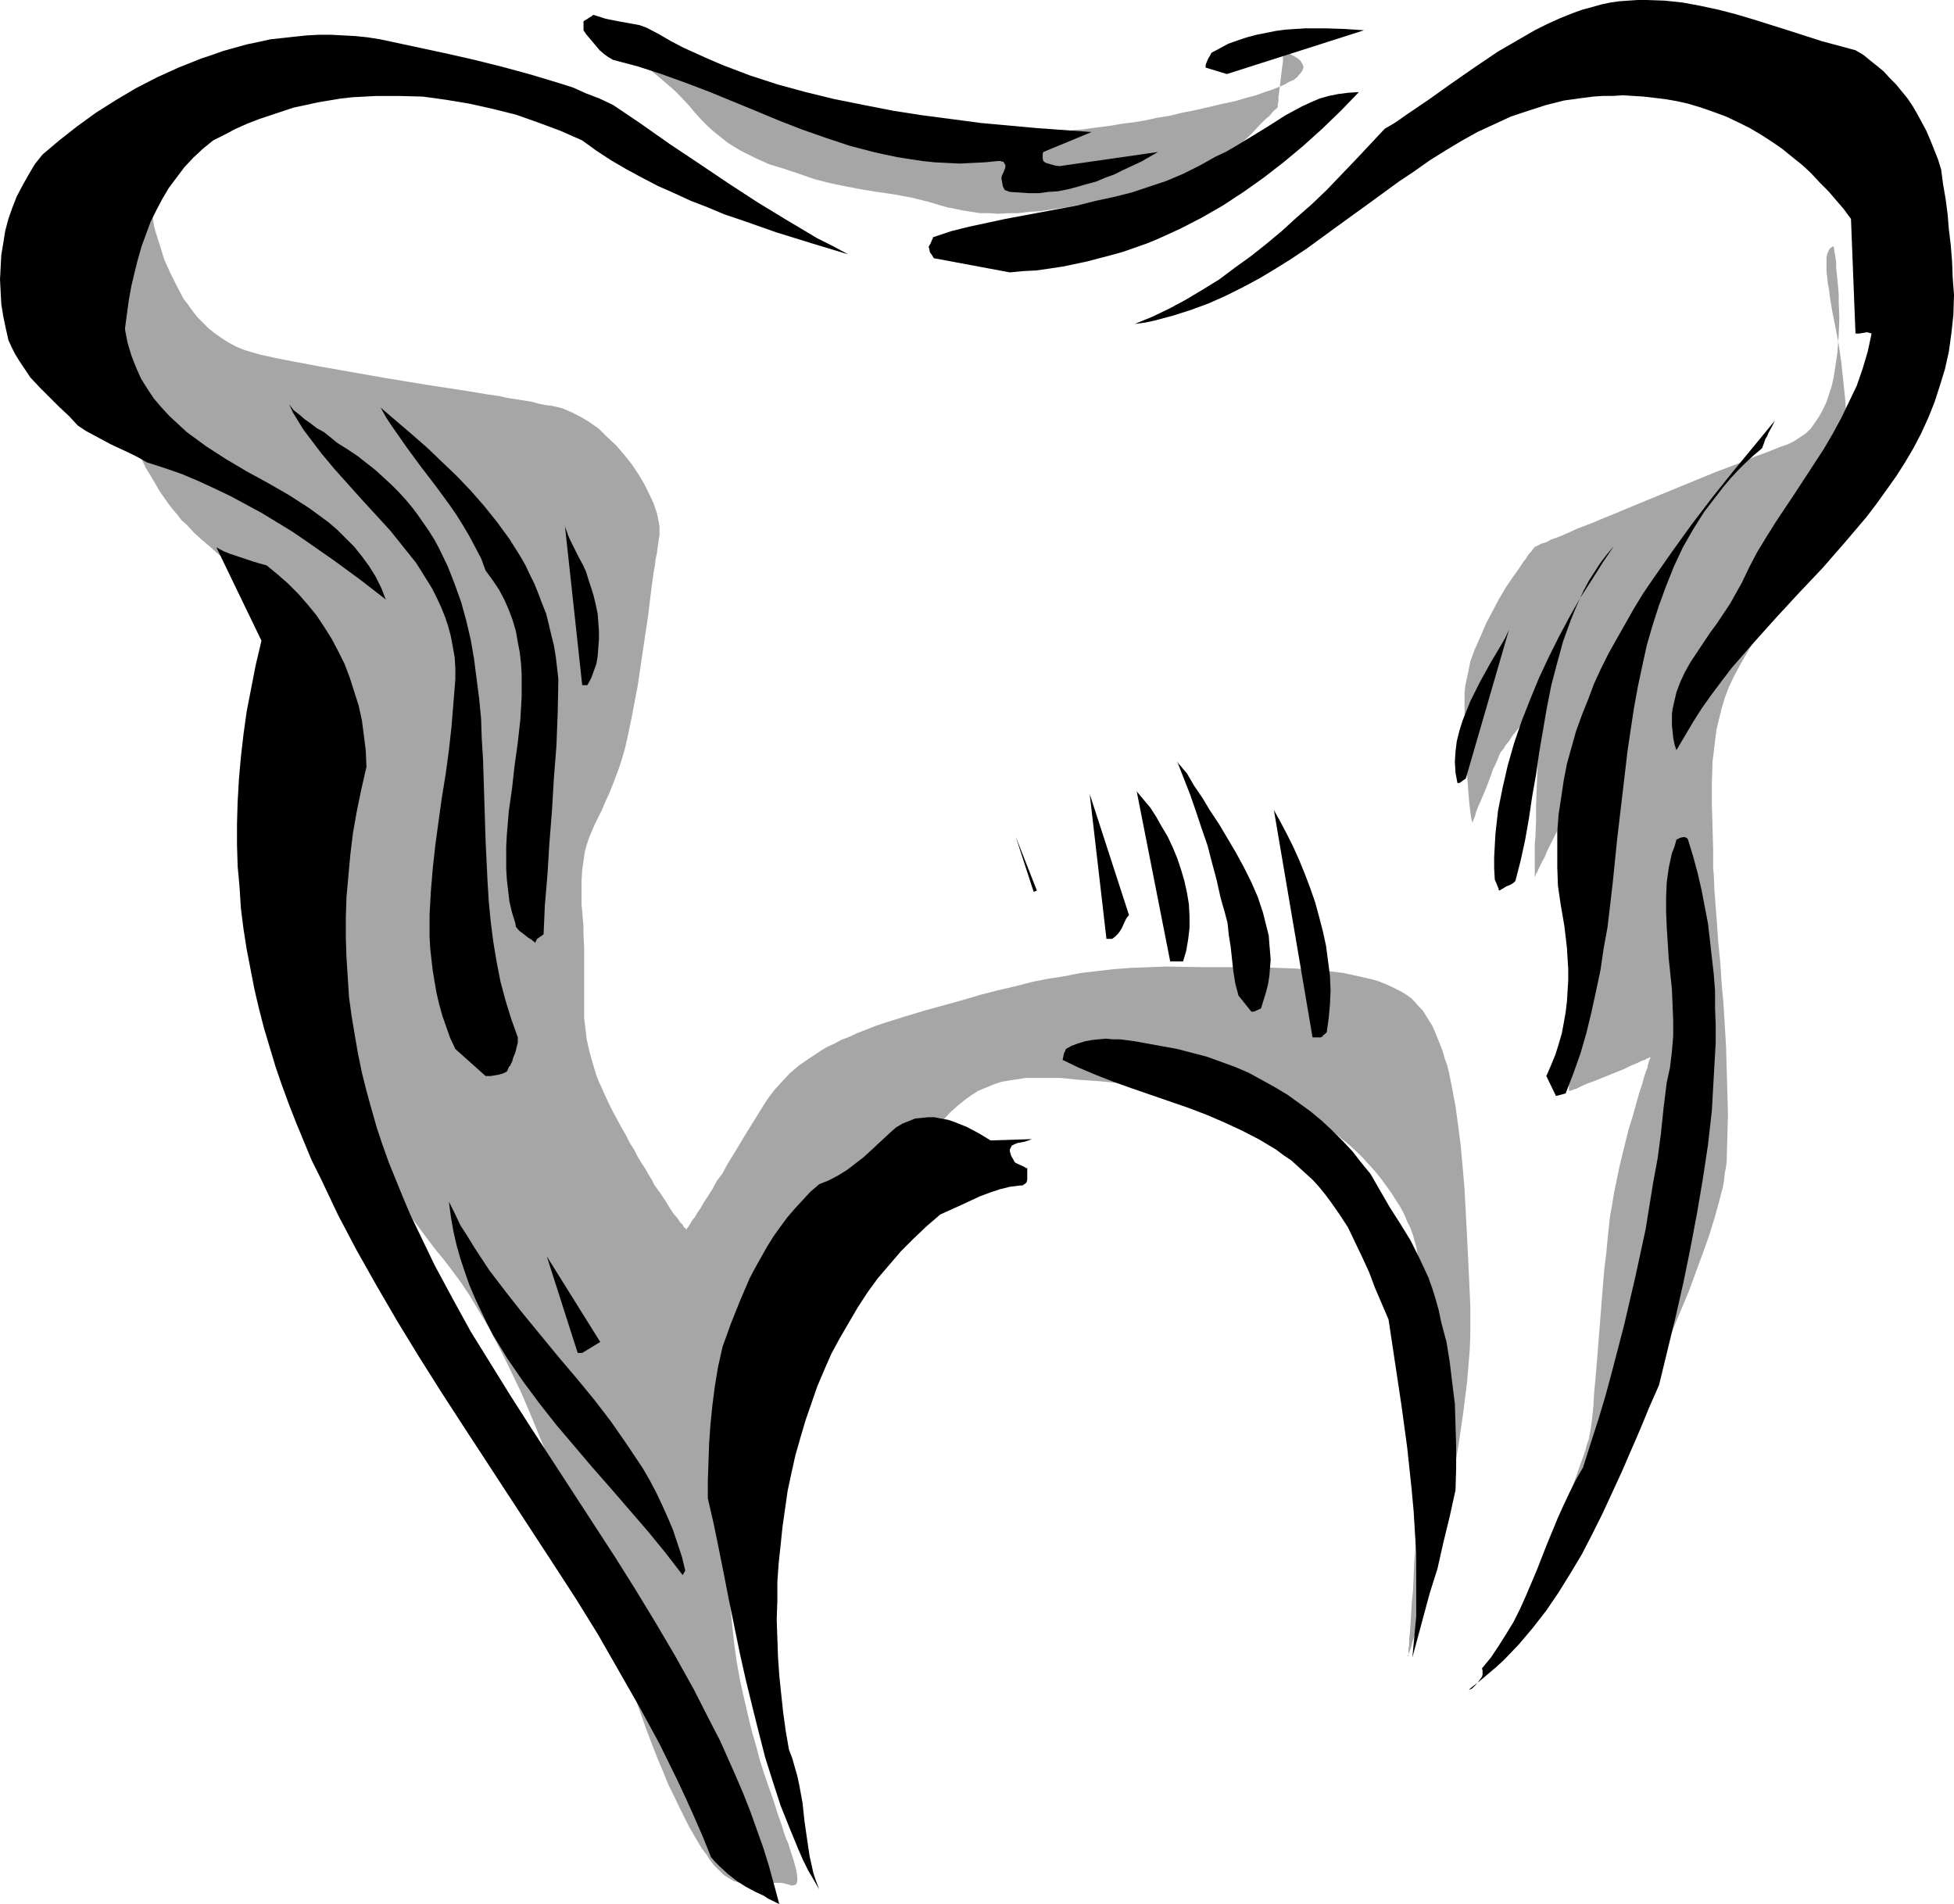
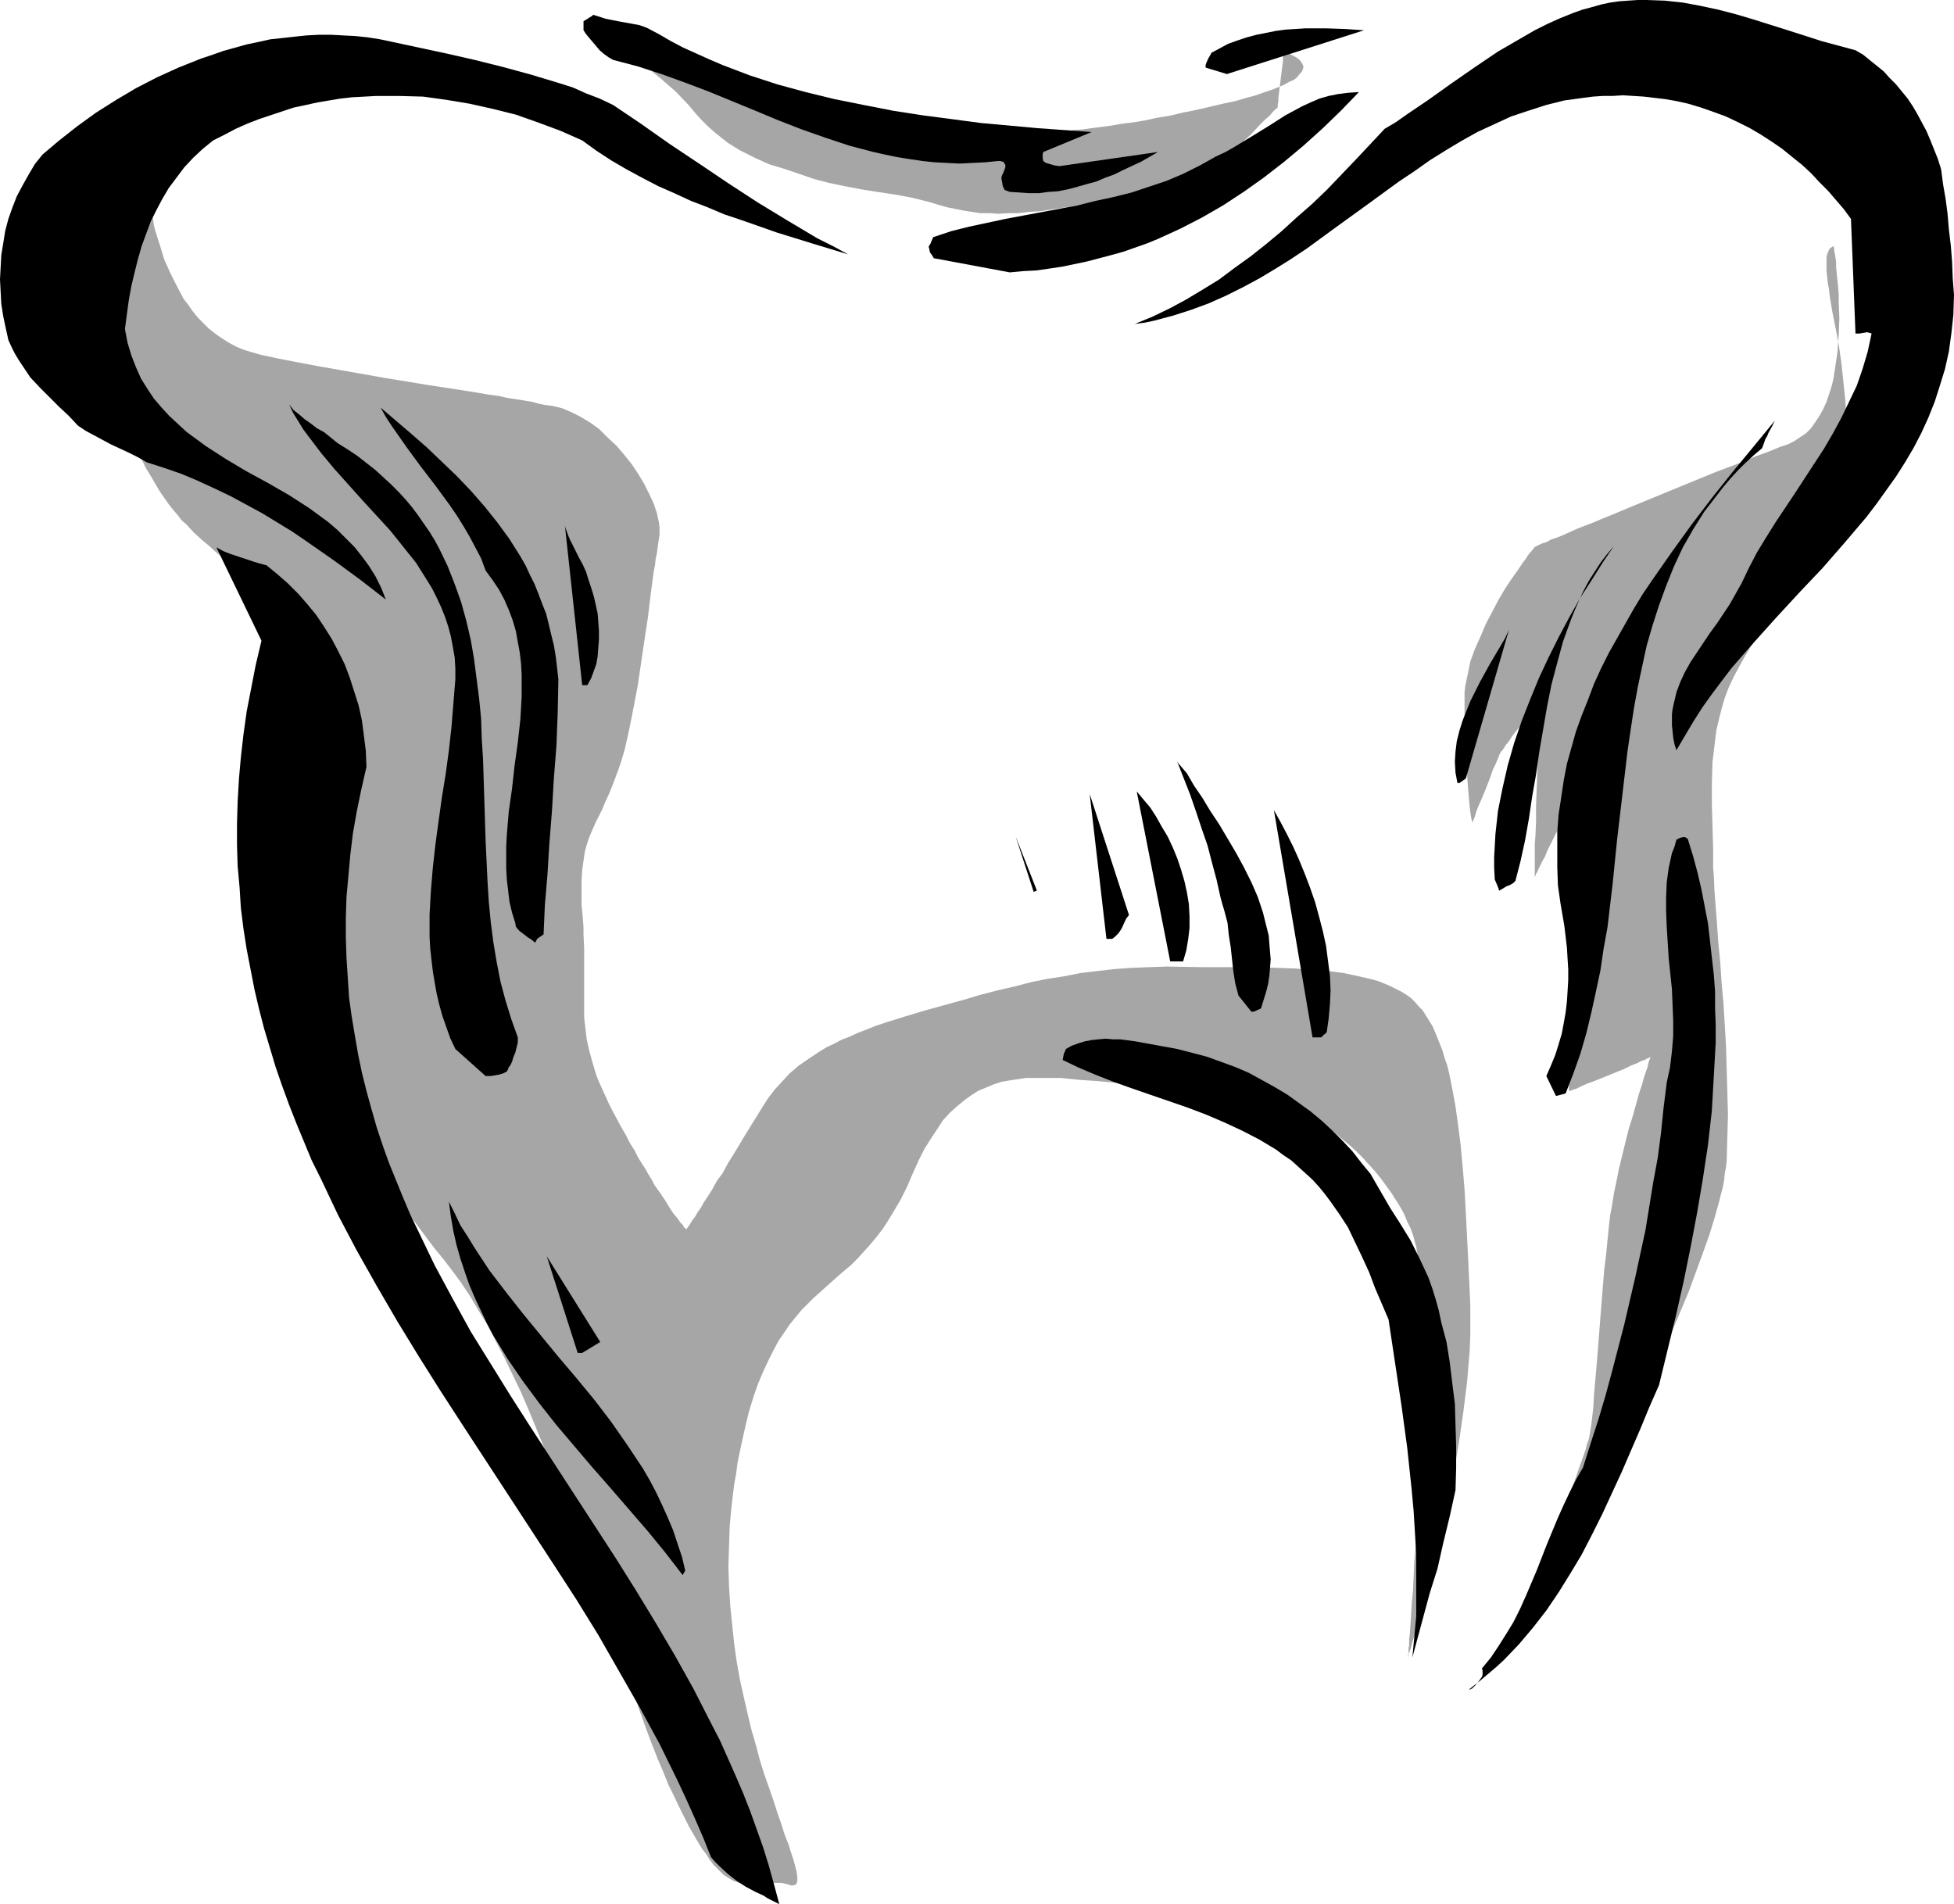
<svg xmlns="http://www.w3.org/2000/svg" xmlns:ns1="http://sodipodi.sourceforge.net/DTD/sodipodi-0.dtd" xmlns:ns2="http://www.inkscape.org/namespaces/inkscape" version="1.0" width="129.724mm" height="126.412mm" id="svg25" ns1:docname="Tooth 12.wmf">
  <ns1:namedview id="namedview25" pagecolor="#ffffff" bordercolor="#000000" borderopacity="0.25" ns2:showpageshadow="2" ns2:pageopacity="0.0" ns2:pagecheckerboard="0" ns2:deskcolor="#d1d1d1" ns2:document-units="mm" />
  <defs id="defs1">
    <pattern id="WMFhbasepattern" patternUnits="userSpaceOnUse" width="6" height="6" x="0" y="0" />
  </defs>
  <path style="fill:#a6a6a6;fill-opacity:1;fill-rule:evenodd;stroke:none" d="m 322.23,13.088 v 0 h 0.162 l 0.485,0.162 0.808,0.323 0.97,0.485 0.808,0.485 0.808,0.646 0.485,0.808 0.162,0.323 0.162,0.485 -0.162,0.485 -0.162,0.485 -0.323,0.485 -0.485,0.485 -0.485,0.646 -0.808,0.646 -1.131,0.485 -1.131,0.646 -1.454,0.646 -1.616,0.646 -1.939,0.646 -2.262,0.808 -2.424,0.646 -2.747,0.808 -3.07,0.646 -3.394,0.808 -3.555,0.808 -3.232,0.646 -3.394,0.808 -3.07,0.485 -2.909,0.646 -2.909,0.485 -2.747,0.323 -2.747,0.485 -2.424,0.323 -2.586,0.323 -2.262,0.323 -2.262,0.162 -2.262,0.323 -4.04,0.162 -1.778,0.162 h -3.555 -3.232 -2.909 l -2.747,-0.162 -2.424,-0.323 -2.262,-0.323 -2.101,-0.323 -1.939,-0.323 -1.131,-0.323 -1.131,-0.162 -1.293,-0.162 -1.293,-0.323 -2.909,-0.485 -3.07,-0.646 -3.232,-0.646 -3.394,-0.808 -6.464,-1.454 -3.232,-0.808 -2.909,-0.646 -2.747,-0.646 -1.131,-0.323 -1.131,-0.323 -0.97,-0.162 -0.97,-0.323 -0.808,-0.162 -0.646,-0.162 -0.485,-0.162 -0.323,-0.162 h -0.323 v -0.162 h -0.162 -0.485 l -0.646,-0.162 -0.97,-0.323 -1.131,-0.323 -1.293,-0.162 -1.454,-0.485 -1.616,-0.485 -1.778,-0.323 -1.939,-0.646 -1.939,-0.485 -2.262,-0.646 -4.202,-1.131 -4.525,-1.293 -4.525,-1.293 -4.363,-1.131 -2.101,-0.646 -2.101,-0.485 -1.778,-0.646 -1.778,-0.485 -1.616,-0.323 -1.454,-0.485 -1.293,-0.323 -0.97,-0.323 -0.97,-0.323 -0.485,-0.162 h -0.485 v 0 0 l 0.323,0.162 0.646,0.485 0.808,0.485 0.97,0.808 1.293,0.808 1.293,0.808 1.454,1.131 1.616,1.131 1.616,1.293 1.778,1.454 1.778,1.454 3.717,3.232 3.394,3.555 1.454,1.777 1.616,1.777 1.616,1.616 1.616,1.454 1.616,1.293 1.616,1.293 1.778,1.131 1.616,0.969 3.555,1.777 3.555,1.616 3.717,1.131 3.878,1.293 3.717,1.293 3.717,0.969 3.878,0.808 4.202,0.808 4.04,0.646 4.363,0.646 4.363,0.808 4.525,1.131 2.101,0.646 2.262,0.646 4.04,0.808 2.101,0.323 2.101,0.323 h 2.262 l 2.262,0.162 2.586,-0.162 h 2.424 l 2.747,-0.323 2.909,-0.162 2.909,-0.485 3.394,-0.485 3.555,-0.646 3.717,-0.646 3.717,-0.808 3.555,-0.646 3.232,-0.808 3.07,-0.808 2.909,-0.808 2.586,-0.808 2.424,-0.808 2.262,-0.808 1.939,-0.808 1.778,-0.808 1.454,-0.646 1.131,-0.485 0.97,-0.646 0.808,-0.323 0.485,-0.323 0.162,-0.162 v 0 l 0.323,-0.162 0.162,-0.323 0.646,-0.646 0.808,-0.808 0.97,-0.969 1.131,-1.131 2.586,-2.424 2.424,-2.585 1.131,-1.131 1.131,-0.969 0.808,-0.969 0.646,-0.646 0.323,-0.162 0.162,-0.323 h 0.162 v -0.162 -0.162 -0.485 l 0.162,-0.808 v -0.969 l 0.162,-1.131 0.162,-1.293 0.323,-2.747 0.323,-2.585 0.162,-1.131 v -1.131 l 0.162,-0.808 v -0.485 l 0.162,-0.162 z" id="path1" />
  <path style="fill:#a6a6a6;fill-opacity:1;fill-rule:evenodd;stroke:none" d="m 460.075,61.722 v 0.162 l 0.162,0.485 v 0.485 l 0.162,0.808 0.162,0.969 0.162,1.131 v 1.293 l 0.162,1.616 0.162,1.616 0.162,1.616 0.162,1.939 v 1.939 l 0.162,4.039 -0.162,4.201 -0.323,4.363 -0.646,4.363 -0.323,2.1 -0.485,2.1 -0.646,1.939 -0.646,1.939 -0.808,1.777 -0.97,1.777 -0.97,1.454 -1.131,1.616 -1.293,1.293 -1.454,0.969 -1.454,0.969 -1.616,0.808 -1.939,0.646 -1.939,0.808 -2.101,0.808 -2.262,0.808 -2.262,0.969 -2.424,0.969 -5.171,1.939 -20.846,8.564 -5.01,2.1 -2.424,0.969 -2.262,0.969 -2.101,0.808 -2.101,0.808 -1.778,0.808 -1.778,0.808 -1.616,0.646 -1.454,0.485 -1.131,0.646 -1.131,0.323 -0.646,0.323 -0.646,0.323 -0.323,0.162 h -0.162 v 0 l -0.162,0.323 -0.323,0.323 -0.323,0.485 -0.485,0.485 -0.485,0.646 -0.485,0.808 -0.646,0.808 -0.646,0.969 -0.646,0.969 -1.616,2.262 -1.616,2.424 -1.616,2.747 -1.616,3.07 -1.616,3.07 -1.293,3.07 -1.454,3.232 -1.131,3.07 -0.646,3.232 -0.323,1.454 -0.323,1.616 -0.162,1.454 v 1.454 5.817 l 0.162,5.817 0.162,2.747 0.162,2.585 0.162,2.424 0.162,2.262 0.162,2.1 0.162,1.939 0.162,1.616 0.162,1.293 0.162,1.131 0.162,0.808 0.162,0.485 v 0.162 h 0.162 v -0.162 -0.162 l 0.162,-0.323 0.323,-0.808 0.323,-1.131 0.485,-1.293 0.646,-1.454 1.293,-3.07 1.293,-3.393 0.485,-1.454 0.646,-1.293 0.485,-1.131 0.323,-0.808 0.162,-0.485 0.162,-0.162 v -0.162 l 0.162,-0.162 v -0.162 l 0.323,-0.323 0.485,-0.646 0.485,-0.808 0.808,-0.969 0.808,-1.293 1.939,-2.424 1.778,-2.585 0.97,-1.131 0.808,-1.131 0.646,-0.808 0.485,-0.808 0.323,-0.485 0.162,-0.162 h 0.162 l -0.162,0.162 v 0.323 0.646 l -0.162,0.969 v 0.969 1.293 l -0.162,1.293 v 1.454 1.777 l -0.162,1.777 -0.162,3.716 -0.162,4.039 -0.162,4.363 -0.162,4.039 v 4.039 l -0.162,3.878 -0.162,1.777 v 1.616 1.454 1.293 1.293 2.262 0.485 0 0 l 0.162,-0.323 0.162,-0.485 0.323,-0.485 0.323,-0.808 0.485,-0.969 0.485,-0.969 0.646,-1.131 0.485,-1.293 0.646,-1.293 1.454,-2.908 1.616,-3.232 1.616,-3.07 1.616,-3.232 1.454,-3.232 1.454,-2.908 0.808,-1.454 0.646,-1.293 0.485,-1.131 0.646,-1.131 0.485,-0.808 0.323,-0.808 0.323,-0.646 0.323,-0.485 0.162,-0.485 v 0 0 0.323 0.162 l -0.162,0.485 v 0.646 l -0.162,0.646 v 0.808 l -0.162,0.808 v 0.969 l -0.162,0.969 -0.323,2.424 -0.162,2.747 -0.323,2.908 -0.323,3.232 -0.323,3.555 -0.323,3.716 -0.485,3.878 -0.323,3.878 -0.485,4.039 -0.808,8.24 -0.808,8.24 -0.323,4.039 -0.323,3.878 -0.485,3.878 -0.323,3.555 -0.323,3.393 -0.323,3.232 -0.323,2.908 -0.162,2.747 -0.162,2.424 -0.162,0.969 v 0.969 l -0.162,0.808 -0.162,0.646 v 0.646 0.646 0.323 0.485 0 h 0.162 0.162 l 0.485,-0.162 0.323,-0.162 0.646,-0.162 1.293,-0.646 1.454,-0.646 1.778,-0.646 7.595,-3.07 1.616,-0.808 1.616,-0.646 1.293,-0.646 0.646,-0.162 0.485,-0.323 0.485,-0.162 0.162,-0.162 h 0.323 v -0.162 0.162 l -0.162,0.323 -0.162,0.323 -0.162,0.485 -0.162,0.646 -0.162,0.808 -0.323,0.808 -0.323,0.969 -0.323,0.969 -0.323,1.293 -0.808,2.424 -0.808,2.908 -0.808,2.908 -0.97,3.07 -0.808,3.232 -1.616,6.625 -0.646,3.232 -0.646,3.07 -0.485,3.07 -0.485,2.585 -0.162,1.454 -0.162,1.454 -0.323,3.232 -0.323,3.393 -0.485,3.878 -0.323,3.878 -0.323,4.039 -0.646,8.24 -0.323,4.039 -0.323,4.039 -0.323,3.716 -0.323,3.555 -0.162,3.07 -0.162,1.454 -0.162,1.454 -0.162,1.293 -0.162,1.131 -0.162,0.969 -0.162,0.808 -0.162,0.969 -0.485,1.293 -0.323,1.293 -0.485,1.454 -0.646,1.777 -0.646,1.777 -0.646,1.939 -0.808,2.1 -0.808,2.262 -0.808,2.262 -1.778,4.524 -3.717,9.695 -1.778,4.686 -1.778,4.524 -0.808,2.1 -0.808,1.939 -0.808,1.939 -0.646,1.777 -0.646,1.454 -0.646,1.454 -0.485,1.293 -0.323,1.131 -0.323,0.808 -0.323,0.485 v 0.485 h -0.162 v 0 l 0.162,-0.162 0.162,-0.323 0.323,-0.485 0.162,-0.485 0.485,-0.808 0.485,-0.808 0.485,-0.808 0.646,-0.969 0.485,-1.293 0.808,-1.131 0.646,-1.293 0.808,-1.454 0.808,-1.454 0.808,-1.616 0.97,-1.777 0.97,-1.616 0.97,-1.939 2.101,-3.878 2.262,-4.201 2.262,-4.363 2.424,-4.524 2.424,-4.847 2.586,-4.847 2.586,-5.17 5.01,-10.179 5.01,-10.502 2.262,-5.332 2.424,-5.17 2.101,-5.009 2.101,-5.009 1.778,-4.847 1.778,-4.847 1.616,-4.524 1.293,-4.201 1.131,-4.039 0.485,-1.939 0.485,-1.777 0.323,-1.777 0.162,-1.777 0.323,-1.616 0.162,-1.454 0.162,-5.817 0.162,-5.817 -0.162,-5.817 -0.162,-5.655 -0.162,-5.655 -0.323,-5.494 -0.323,-5.332 -0.485,-5.332 -0.323,-5.009 -0.485,-4.847 -0.323,-4.686 -0.323,-4.201 -0.323,-4.201 -0.162,-3.878 -0.162,-1.777 v -1.616 -3.232 l -0.162,-5.494 -0.162,-5.494 v -5.332 l 0.162,-5.494 0.323,-2.585 0.323,-2.747 0.323,-2.585 0.646,-2.747 0.646,-2.585 0.808,-2.747 0.97,-2.585 1.293,-2.747 1.293,-2.424 1.454,-2.585 1.616,-2.747 1.939,-2.747 1.778,-2.747 2.101,-2.908 1.939,-2.908 1.939,-3.07 2.101,-3.232 1.939,-3.232 1.778,-3.555 1.778,-3.555 1.616,-3.716 1.454,-3.716 1.293,-4.039 0.97,-4.201 0.485,-2.1 0.323,-2.262 0.323,-2.262 v -2.262 l 0.162,-4.686 -0.323,-4.686 -0.485,-4.686 -0.485,-4.524 -0.646,-4.524 -0.808,-4.201 -0.808,-4.039 -0.323,-1.939 -0.323,-1.939 -0.162,-1.616 -0.323,-1.616 -0.162,-1.616 -0.162,-1.454 v -1.131 -1.293 -0.969 l 0.162,-0.808 0.323,-0.808 0.323,-0.646 0.485,-0.323 z" id="path2" />
  <path style="fill:#a6a6a6;fill-opacity:1;fill-rule:evenodd;stroke:none" d="m 37.814,51.381 v 0.162 0.162 l 0.162,0.485 v 0.485 l 0.162,0.808 0.162,0.969 0.162,0.969 0.162,1.131 0.323,1.293 0.808,2.585 0.485,1.454 0.97,3.232 1.454,3.232 1.616,3.232 1.778,3.393 1.131,1.454 1.131,1.616 1.293,1.616 1.293,1.293 1.454,1.454 1.616,1.293 1.616,1.131 1.778,1.131 1.778,0.969 1.939,0.808 2.101,0.646 2.262,0.646 4.525,0.969 5.01,0.969 5.171,0.969 5.494,0.969 10.989,1.939 10.827,1.777 5.333,0.808 5.171,0.808 4.848,0.808 2.424,0.323 2.101,0.485 2.101,0.323 2.101,0.323 1.939,0.323 1.778,0.485 1.616,0.323 1.454,0.162 1.454,0.323 1.293,0.323 2.262,0.969 2.262,1.131 2.424,1.454 2.262,1.616 2.101,2.1 2.262,2.1 1.939,2.262 1.939,2.424 1.616,2.424 1.454,2.424 1.293,2.585 1.131,2.424 0.808,2.424 0.485,2.262 0.162,1.131 v 1.131 0.969 l -0.162,0.969 -0.162,1.131 -0.162,1.131 -0.162,1.293 -0.323,1.454 -0.162,1.616 -0.323,1.616 -0.485,3.555 -0.485,3.878 -0.485,4.039 -0.646,4.201 -0.646,4.363 -1.293,8.725 -0.808,4.201 -0.808,4.201 -0.808,3.878 -0.808,3.555 -0.485,1.616 -0.485,1.616 -0.485,1.454 -0.485,1.293 -0.97,2.585 -0.97,2.424 -0.97,2.1 -0.808,1.939 -1.778,3.555 -1.454,3.393 -0.646,1.939 -0.485,1.777 -0.323,2.262 -0.323,2.262 -0.162,2.585 v 1.454 1.454 1.454 1.777 l 0.162,1.616 0.162,1.939 0.162,1.939 v 1.939 l 0.162,3.393 v 6.301 3.07 5.494 2.585 l 0.323,2.747 0.323,2.747 0.646,2.908 0.808,2.908 0.485,1.616 0.485,1.616 0.646,1.616 0.808,1.777 0.808,1.777 0.808,1.777 0.97,1.939 1.131,2.1 1.131,2.1 1.131,1.939 0.97,1.939 1.131,1.777 0.808,1.616 0.97,1.616 0.97,1.454 0.808,1.454 0.808,1.293 0.646,1.293 0.808,1.131 0.808,1.131 1.293,1.939 0.97,1.616 0.97,1.454 0.97,1.131 0.646,0.969 0.646,0.646 0.323,0.646 0.323,0.162 0.162,0.323 h 0.162 v 0 l 0.162,-0.323 0.162,-0.162 0.323,-0.485 0.323,-0.485 0.485,-0.808 0.646,-0.808 0.646,-1.131 0.808,-1.131 0.808,-1.454 0.97,-1.454 1.131,-1.777 1.131,-2.1 1.454,-1.939 1.293,-2.424 1.616,-2.585 1.454,-2.424 1.454,-2.424 2.909,-4.686 1.293,-2.1 1.454,-2.262 1.616,-2.1 1.778,-1.939 1.939,-2.1 2.262,-1.939 2.586,-1.777 1.454,-0.969 1.454,-0.969 1.616,-0.969 1.778,-0.808 1.778,-0.969 2.101,-0.808 2.101,-0.969 2.101,-0.808 2.424,-0.969 2.424,-0.808 5.171,-1.616 4.848,-1.454 4.686,-1.293 4.686,-1.293 4.363,-1.293 4.363,-1.131 4.202,-0.969 4.363,-1.131 4.04,-0.808 4.202,-0.646 4.04,-0.808 4.202,-0.485 4.202,-0.485 4.363,-0.323 4.363,-0.162 4.525,-0.162 9.211,0.162 h 9.211 4.686 l 4.363,0.162 4.525,0.162 4.363,0.323 4.04,0.323 3.878,0.485 3.717,0.808 3.555,0.808 1.616,0.485 1.616,0.646 1.454,0.646 1.293,0.646 1.293,0.646 1.293,0.808 1.131,0.808 0.97,0.969 0.97,1.131 0.97,0.969 0.808,1.293 0.808,1.293 0.808,1.293 0.646,1.454 0.646,1.616 0.646,1.616 0.646,1.616 0.485,1.777 0.646,1.777 0.485,1.939 0.808,4.039 0.808,4.363 0.646,4.686 0.646,5.009 0.485,5.332 0.485,5.655 0.323,5.978 0.323,6.301 0.323,6.463 0.323,6.948 0.162,3.716 v 3.716 3.716 l -0.162,3.878 -0.646,7.756 -0.97,7.756 -1.131,7.756 -1.293,7.756 -1.454,7.271 -0.808,3.555 -0.808,3.393 -0.646,3.393 -0.808,3.232 -0.808,3.07 -0.646,2.908 -0.808,2.908 -0.646,2.424 -0.646,2.585 -0.646,2.1 -0.646,1.939 -0.485,1.777 -0.485,1.454 -0.323,1.293 -0.323,0.969 -0.323,0.808 v 0.485 h -0.162 v -0.162 l 0.162,-0.323 v -0.323 -0.485 -0.646 l 0.162,-0.808 v -0.808 -0.808 l 0.162,-1.131 0.162,-2.262 0.162,-2.585 0.162,-2.908 0.323,-3.232 0.162,-3.555 0.162,-3.716 0.323,-3.716 0.162,-4.201 0.323,-4.201 0.485,-8.564 0.323,-9.048 0.323,-8.887 v -4.363 l 0.162,-4.363 v -4.201 -4.039 -4.039 l -0.162,-3.555 -0.162,-3.555 -0.162,-3.232 -0.323,-3.07 -0.323,-2.747 -0.162,-1.131 -0.162,-1.131 -0.162,-0.969 -0.323,-1.131 -0.485,-1.777 -0.646,-1.777 -0.808,-1.616 -0.808,-1.939 -0.97,-1.777 -1.131,-1.777 -1.131,-1.777 -1.293,-1.777 -1.293,-1.777 -1.454,-1.777 -1.454,-1.616 -1.616,-1.777 -1.616,-1.616 -1.778,-1.616 -1.778,-1.454 -1.939,-1.616 -1.939,-1.454 -2.101,-1.293 -2.101,-1.293 -2.101,-1.131 -2.262,-1.293 -2.262,-0.969 -2.262,-0.969 -2.424,-0.969 -2.586,-0.646 -2.424,-0.808 -2.586,-0.485 -2.586,-0.485 -2.586,-0.323 -2.747,-0.162 h -2.586 -2.747 l -2.747,0.162 -2.747,0.162 -5.333,-0.162 -5.01,-0.323 -5.01,-0.485 -4.848,-0.323 -4.686,-0.485 h -4.363 -2.262 -2.101 l -2.101,0.323 -2.101,0.323 -1.939,0.323 -1.939,0.646 -1.939,0.808 -1.939,0.808 -1.778,1.131 -1.778,1.293 -1.778,1.454 -1.778,1.616 -1.778,1.939 -1.454,2.262 -1.616,2.424 -1.616,2.585 -1.454,2.908 -1.454,3.232 -1.454,3.393 -1.454,2.908 -1.616,2.747 -1.454,2.424 -1.454,2.262 -1.616,2.1 -1.616,1.939 -1.616,1.777 -1.454,1.616 -1.616,1.616 -3.232,2.747 -6.302,5.655 -1.454,1.454 -1.616,1.616 -1.454,1.777 -1.454,1.777 -1.293,1.939 -1.454,2.1 -1.293,2.424 -1.293,2.585 -1.293,2.747 -1.293,3.07 -1.131,3.232 -1.131,3.716 -0.485,1.939 -0.97,4.201 -0.485,2.262 -0.485,2.262 -0.485,2.424 -0.323,2.585 -0.485,2.585 -0.646,5.332 -0.485,5.17 -0.162,5.17 -0.162,5.009 0.162,5.009 0.323,5.009 0.485,4.686 0.485,4.686 0.646,4.524 0.808,4.524 0.97,4.363 0.97,4.201 0.97,4.039 1.131,3.878 0.97,3.716 1.131,3.555 1.131,3.232 1.131,3.232 0.97,3.07 0.97,2.747 0.808,2.585 0.485,1.293 0.485,1.131 0.646,2.1 0.646,1.939 0.485,1.777 0.323,1.293 0.162,1.293 v 0.969 l -0.162,0.646 -0.162,0.162 -0.162,0.162 -0.646,0.162 h -0.485 l -0.323,-0.162 -1.939,-0.485 h -1.778 -1.616 -1.616 l -2.909,0.323 h -1.293 l -1.454,-0.323 -1.454,-0.485 -0.808,-0.485 -0.808,-0.485 -0.808,-0.485 -0.808,-0.808 -0.808,-0.808 -0.97,-0.969 -0.97,-1.293 -0.808,-1.293 -1.131,-1.454 -0.97,-1.616 -1.131,-1.939 -1.131,-1.939 -1.131,-2.262 -1.293,-2.585 -1.293,-2.747 -1.454,-2.908 -1.293,-3.232 -1.454,-3.393 -1.454,-3.716 -1.454,-3.878 -1.454,-4.039 -1.454,-4.201 -1.616,-4.363 -1.616,-4.524 -1.454,-4.686 -1.778,-4.686 -1.616,-4.686 -1.778,-5.009 -3.394,-9.695 -3.717,-9.856 -3.717,-9.856 -3.878,-9.533 -1.939,-4.686 -1.939,-4.524 -2.101,-4.363 -2.101,-4.363 -2.101,-4.039 -2.101,-4.039 -2.262,-3.716 -2.101,-3.555 -2.262,-3.393 -2.262,-3.07 -2.101,-2.747 -2.262,-2.747 -1.939,-2.585 -1.939,-2.585 -1.778,-2.424 -1.778,-2.262 -1.616,-2.262 -1.616,-2.262 -1.454,-2.1 -1.454,-2.1 -1.293,-2.1 -1.131,-1.939 -2.262,-3.878 -1.939,-3.716 -1.616,-3.716 -1.293,-3.716 -1.131,-3.878 -0.97,-3.878 -0.485,-4.201 -0.485,-4.363 -0.162,-2.424 -0.162,-2.424 v -2.424 -2.585 -5.009 -4.847 l 0.162,-4.524 0.323,-4.524 0.162,-4.201 0.162,-4.039 0.162,-3.716 0.323,-3.555 v -3.555 l 0.162,-3.07 v -3.07 l -0.162,-2.747 -0.162,-2.424 -0.162,-2.262 -0.485,-2.1 -0.485,-1.777 -0.808,-1.616 -0.808,-1.939 -0.97,-2.262 -0.97,-2.585 -0.97,-2.585 -1.293,-2.908 -1.293,-2.908 -1.293,-3.232 -2.586,-6.301 -2.747,-6.463 -2.747,-6.14 -1.454,-2.908 -1.293,-2.747 -0.485,-1.293 -0.646,-1.131 -1.454,-2.1 -1.454,-1.777 -1.616,-1.616 -1.616,-1.454 -1.778,-1.454 -1.778,-1.616 -1.939,-1.616 -1.939,-1.777 -1.939,-2.1 -1.131,-0.969 -0.97,-1.293 -1.131,-1.293 -1.131,-1.454 -1.131,-1.616 -1.131,-1.616 -1.131,-1.939 -1.131,-1.939 -1.293,-2.1 -1.131,-2.424 -1.293,-2.424 -1.131,-2.585 -1.293,-2.747 -0.97,-2.747 -0.808,-2.747 -0.646,-2.747 -0.485,-2.585 -0.323,-2.585 -0.162,-2.747 v -2.424 -2.585 l 0.323,-2.424 0.323,-2.424 0.323,-2.262 0.485,-2.262 0.485,-2.262 0.646,-2.1 0.646,-2.1 0.646,-1.939 0.646,-1.939 0.646,-1.777 0.646,-1.616 0.646,-1.616 0.646,-1.616 0.646,-1.293 0.485,-1.293 0.485,-1.293 0.485,-0.969 0.323,-0.969 0.162,-0.646 0.162,-0.646 v -0.485 l -0.162,-0.485 z" id="path3" />
  <path style="fill:#000000;fill-opacity:1;fill-rule:evenodd;stroke:none" d="m 195.536,477.779 -1.293,-4.847 -1.293,-4.686 -1.454,-4.686 -1.616,-4.524 -1.616,-4.524 -1.778,-4.524 -1.939,-4.524 -1.939,-4.363 -1.939,-4.363 -2.262,-4.363 -4.363,-8.563 -4.686,-8.402 -4.848,-8.24 -5.01,-8.24 -5.171,-8.24 -10.504,-16.158 -10.504,-16.158 -5.171,-8.079 -5.01,-8.079 -5.01,-8.079 -4.525,-8.24 -4.525,-8.402 -4.04,-8.402 -2.101,-4.363 -1.778,-4.201 -1.778,-4.363 -1.778,-4.363 -1.616,-4.524 -1.454,-4.363 -1.293,-4.524 -1.293,-4.686 -1.131,-4.524 -0.97,-4.686 -0.808,-4.686 -0.808,-4.847 -0.646,-4.686 -0.323,-5.009 -0.323,-5.009 -0.162,-5.009 v -5.009 l 0.162,-5.17 0.485,-5.332 0.485,-5.332 0.646,-5.332 0.97,-5.494 1.131,-5.494 1.293,-5.655 -0.162,-4.039 -0.485,-3.878 -0.485,-3.716 -0.808,-3.716 -1.131,-3.555 -1.131,-3.555 -1.293,-3.393 -1.616,-3.232 -1.616,-3.07 -1.939,-3.07 -1.939,-2.908 -2.262,-2.747 -2.262,-2.585 -2.586,-2.585 -2.586,-2.262 -2.747,-2.262 -1.778,-0.485 -1.616,-0.485 -2.909,-0.969 -1.454,-0.485 -1.454,-0.485 -1.616,-0.646 -1.778,-0.969 11.312,23.428 -1.454,6.14 -1.131,5.817 -1.131,5.817 -0.808,5.817 -0.646,5.655 -0.485,5.494 -0.323,5.655 -0.162,5.494 v 5.332 l 0.162,5.332 0.485,5.332 0.323,5.17 0.646,5.17 0.808,5.17 0.97,5.009 0.97,5.009 1.131,4.847 1.293,5.009 1.454,4.847 1.454,4.847 1.616,4.686 1.778,4.847 1.778,4.524 1.939,4.686 1.939,4.686 2.262,4.524 4.363,9.21 4.686,8.887 5.01,8.887 5.171,8.887 5.333,8.725 5.494,8.725 5.656,8.725 22.786,34.9 5.656,8.725 5.494,8.887 5.171,9.048 5.171,9.048 5.01,9.21 4.525,9.21 2.262,4.847 2.101,4.686 2.101,4.847 1.939,4.847 0.97,1.131 1.131,1.131 2.101,1.939 2.262,1.777 2.262,1.454 2.424,1.293 2.101,0.969 0.97,0.646 0.97,0.485 z" id="path4" />
-   <path style="fill:#000000;fill-opacity:1;fill-rule:evenodd;stroke:none" d="m 205.555,474.063 -0.808,-2.1 -0.646,-1.939 -0.97,-4.363 -0.646,-4.363 -0.646,-4.524 -0.485,-4.524 -0.808,-4.363 -0.485,-2.262 -0.646,-2.262 -0.646,-2.262 -0.808,-2.1 -0.808,-4.686 -0.646,-4.686 -0.485,-4.524 -0.485,-4.686 -0.323,-4.686 -0.162,-4.686 -0.162,-4.686 0.162,-4.686 v -4.686 l 0.323,-4.686 0.485,-4.524 0.485,-4.686 0.646,-4.524 0.646,-4.524 0.97,-4.524 0.97,-4.363 1.293,-4.524 1.293,-4.363 1.454,-4.201 1.454,-4.201 1.778,-4.201 1.778,-4.039 2.101,-3.878 2.262,-3.878 2.262,-3.878 2.424,-3.716 2.586,-3.555 2.909,-3.393 2.909,-3.393 3.07,-3.07 3.394,-3.232 3.394,-2.908 5.01,-2.262 4.848,-2.262 2.586,-0.969 2.424,-0.808 2.586,-0.646 2.586,-0.323 h 0.485 l 0.323,-0.162 0.485,-0.323 0.323,-0.323 0.162,-0.646 v -1.454 -1.454 h -0.162 -0.162 l -0.162,-0.162 -0.646,-0.323 -1.778,-0.808 -0.323,-0.323 -0.323,-0.646 -0.485,-0.808 -0.323,-1.131 v -0.485 l 0.162,-0.323 0.323,-0.646 0.646,-0.323 0.808,-0.323 1.778,-0.323 0.97,-0.323 0.808,-0.323 -10.342,0.323 -2.909,-1.777 -3.07,-1.616 -1.616,-0.646 -1.616,-0.646 -1.454,-0.485 -1.778,-0.323 -1.616,-0.323 h -1.616 l -1.616,0.162 -1.616,0.162 -1.616,0.646 -1.616,0.646 -1.616,0.969 -1.454,1.293 -2.262,2.1 -2.262,2.1 -2.101,1.939 -2.101,1.616 -2.101,1.616 -2.101,1.293 -2.424,1.293 -2.424,0.969 -2.262,1.939 -1.939,2.1 -1.939,2.1 -1.939,2.262 -1.778,2.424 -1.616,2.262 -1.616,2.585 -1.454,2.585 -1.454,2.585 -1.454,2.747 -2.424,5.655 -2.262,5.655 -2.101,5.817 -1.131,5.009 -0.808,4.847 -0.646,5.009 -0.485,4.847 -0.323,4.686 -0.162,4.686 -0.162,4.524 v 4.524 l 1.454,6.301 1.293,6.301 1.293,6.463 1.293,6.625 2.747,13.411 1.454,6.463 1.616,6.625 1.616,6.463 1.616,6.301 1.939,6.14 1.939,5.978 2.262,5.655 2.262,5.494 1.131,2.585 1.293,2.585 z" id="path5" />
  <path style="fill:#000000;fill-opacity:1;fill-rule:evenodd;stroke:none" d="m 368.932,423.651 2.262,-1.777 2.101,-1.777 2.101,-1.777 1.939,-1.777 3.717,-3.878 3.555,-4.201 3.394,-4.363 3.07,-4.524 2.909,-4.686 2.909,-4.847 2.586,-5.009 2.586,-5.17 4.848,-10.502 4.686,-10.826 2.262,-5.494 2.424,-5.494 4.202,-17.289 1.939,-8.564 1.778,-8.725 1.616,-8.563 1.454,-8.564 1.293,-8.564 0.97,-8.563 0.485,-8.564 0.485,-8.563 v -4.363 l -0.162,-4.201 v -4.363 l -0.323,-4.201 -0.485,-4.201 -0.485,-4.363 -0.485,-4.201 -0.808,-4.201 -0.808,-4.201 -0.97,-4.201 -1.131,-4.201 -1.293,-4.201 -0.162,-0.323 -0.323,-0.162 -0.323,-0.162 h -0.323 l -0.808,0.162 -0.97,0.485 -0.485,1.777 -0.646,1.616 -0.808,3.716 -0.485,3.555 -0.162,3.716 v 3.716 l 0.162,3.878 0.485,7.756 0.808,7.756 0.162,3.878 0.162,4.039 v 3.878 l -0.323,3.878 -0.485,4.039 -0.808,3.716 -0.808,6.463 -0.646,6.301 -0.808,6.14 -1.131,6.14 -0.97,5.978 -0.97,5.978 -1.293,5.978 -1.293,5.978 -2.747,11.795 -3.07,11.795 -1.616,5.978 -1.778,5.978 -1.939,5.978 -1.939,6.14 -1.778,3.07 -1.616,3.232 -1.454,3.07 -1.454,3.232 -2.747,6.625 -2.586,6.625 -2.747,6.463 -1.454,3.232 -1.616,3.232 -1.778,2.908 -1.939,3.07 -1.939,2.908 -2.262,2.747 0.162,0.485 v 0.485 0.646 l -0.162,0.485 -0.808,1.131 -0.808,0.969 -0.808,0.808 -0.323,0.162 -0.323,0.162 -0.162,0.162 v 0 l 0.162,-0.323 z" id="path6" />
  <path style="fill:#000000;fill-opacity:1;fill-rule:evenodd;stroke:none" d="m 354.388,415.896 4.363,-16.158 0.97,-3.07 0.97,-3.07 1.454,-6.463 1.616,-6.625 1.454,-6.625 0.162,-5.494 v -5.494 l -0.162,-5.332 -0.162,-5.332 -0.646,-5.17 -0.646,-5.332 -0.808,-5.009 -1.293,-4.847 -0.646,-3.07 -0.808,-2.908 -0.808,-2.585 -0.97,-2.747 -1.131,-2.424 -1.131,-2.424 -1.131,-2.262 -1.131,-2.262 -2.586,-4.201 -2.586,-4.039 -2.424,-4.201 -2.424,-4.201 -2.262,-2.747 -2.262,-2.908 -2.424,-2.585 -2.586,-2.585 -2.586,-2.424 -2.909,-2.424 -2.909,-2.1 -2.909,-2.1 -3.232,-1.939 -3.232,-1.777 -3.232,-1.777 -3.394,-1.454 -3.555,-1.293 -3.555,-1.293 -3.717,-0.969 -3.717,-0.969 -3.555,-0.646 -1.778,-0.323 -1.778,-0.323 -3.555,-0.646 -3.717,-0.485 h -1.778 l -1.778,-0.162 -1.778,0.162 -1.616,0.162 -1.778,0.323 -1.616,0.485 -1.778,0.646 -1.454,0.808 -0.162,0.485 -0.323,0.646 -0.162,0.808 -0.162,0.808 4.04,1.939 4.202,1.777 4.525,1.777 4.525,1.616 4.686,1.616 4.686,1.616 4.686,1.616 4.686,1.777 4.525,1.939 4.525,2.1 4.363,2.262 4.04,2.424 1.939,1.454 1.939,1.293 1.778,1.616 1.778,1.616 1.778,1.616 1.616,1.777 1.454,1.777 1.454,1.939 2.262,3.232 2.101,3.232 1.778,3.716 1.778,3.716 1.778,3.878 1.454,3.878 3.394,7.917 3.232,21.49 1.454,10.664 1.131,10.664 0.485,5.332 0.323,5.332 0.323,5.332 v 5.17 5.17 5.332 l -0.485,5.17 z" id="path7" />
  <path style="fill:#000000;fill-opacity:1;fill-rule:evenodd;stroke:none" d="m 171.942,394.083 -0.808,-3.393 -1.131,-3.393 -1.131,-3.393 -1.293,-3.07 -1.454,-3.232 -1.454,-3.07 -1.616,-3.07 -1.778,-3.07 -1.939,-2.908 -1.939,-2.908 -4.04,-5.817 -4.202,-5.494 -4.525,-5.494 -4.525,-5.332 -8.888,-10.826 -4.202,-5.332 -4.202,-5.494 -3.717,-5.655 -1.778,-2.908 -1.778,-2.747 -1.454,-3.07 -1.454,-2.908 0.485,3.716 0.646,3.716 0.808,3.555 0.97,3.393 1.131,3.393 1.131,3.232 1.454,3.393 1.454,3.07 1.454,3.07 1.616,3.07 1.778,2.908 1.778,2.908 3.878,5.655 4.202,5.655 4.202,5.332 4.525,5.332 4.525,5.332 4.686,5.332 9.211,10.664 4.363,5.332 4.363,5.655 z" id="path8" />
  <path style="fill:#000000;fill-opacity:1;fill-rule:evenodd;stroke:none" d="m 146.086,339.47 4.525,-2.747 -13.413,-21.49 7.757,24.236 z" id="path9" />
  <path style="fill:#000000;fill-opacity:1;fill-rule:evenodd;stroke:none" d="m 392.849,274.355 1.939,-5.009 1.778,-5.009 1.454,-5.009 1.293,-5.332 1.131,-5.17 1.131,-5.332 0.808,-5.494 0.97,-5.332 1.293,-10.987 1.131,-11.149 1.293,-10.987 1.293,-10.987 0.808,-5.494 0.808,-5.332 0.97,-5.332 1.131,-5.332 1.131,-5.17 1.454,-5.009 1.616,-5.009 1.778,-4.847 1.939,-4.847 2.262,-4.847 2.586,-4.524 2.747,-4.363 1.616,-2.1 1.616,-2.1 1.616,-2.1 1.778,-2.1 1.778,-1.939 1.939,-1.939 2.101,-1.939 2.101,-1.777 0.485,-1.293 0.323,-0.969 0.485,-0.808 0.323,-0.808 0.808,-1.454 0.323,-0.646 0.485,-0.969 -5.171,6.301 -5.333,6.463 -5.171,6.463 -5.171,6.786 -5.01,6.948 -4.848,6.948 -2.424,3.555 -2.262,3.716 -2.101,3.716 -2.101,3.716 -2.101,3.716 -1.939,3.878 -1.778,3.878 -1.454,3.878 -1.616,4.039 -1.454,4.039 -1.131,4.039 -1.131,4.039 -0.808,4.201 -0.646,4.363 -0.646,4.201 -0.323,4.363 v 4.363 4.524 l 0.162,4.524 0.646,4.524 0.97,5.655 0.646,5.494 0.162,2.747 0.162,2.585 v 2.747 l -0.162,2.747 -0.162,2.585 -0.323,2.747 -0.485,2.747 -0.485,2.585 -0.808,2.747 -0.808,2.585 -1.131,2.747 -1.131,2.585 2.424,5.009 z" id="path10" />
  <path style="fill:#000000;fill-opacity:1;fill-rule:evenodd;stroke:none" d="m 123.139,269.993 0.97,-0.162 0.97,-0.162 1.131,-0.323 0.97,-0.485 0.323,-0.646 0.162,-0.485 0.323,-0.323 0.485,-0.969 0.323,-1.131 0.485,-1.131 0.323,-1.293 0.323,-1.293 v -1.293 l -1.616,-4.524 -1.454,-4.686 -1.293,-4.847 -0.97,-5.009 -0.808,-4.847 -0.646,-5.009 -0.485,-5.009 -0.323,-5.17 -0.485,-10.179 -0.323,-10.341 -0.323,-10.179 -0.323,-5.17 -0.162,-5.009 -0.485,-5.009 -0.646,-5.009 -0.646,-5.009 -0.808,-4.686 -1.131,-4.847 -1.293,-4.686 -1.616,-4.524 -1.778,-4.524 -2.101,-4.363 -1.131,-2.1 -1.293,-2.1 -1.454,-2.1 -1.454,-2.1 -1.454,-1.939 -1.616,-1.939 -1.778,-1.939 -1.939,-1.939 -1.939,-1.777 -1.939,-1.777 -2.262,-1.777 -2.262,-1.777 -2.424,-1.616 -2.586,-1.616 -1.778,-1.454 -1.616,-1.293 -1.778,-0.969 -1.454,-1.131 -1.616,-1.131 -1.293,-1.131 -1.454,-1.131 -1.131,-1.454 0.97,2.1 1.293,2.1 1.293,2.1 1.454,1.939 3.07,4.039 3.232,3.878 6.949,7.756 7.11,7.756 3.232,4.039 3.232,4.039 2.747,4.363 1.293,2.1 1.131,2.262 1.131,2.424 0.97,2.424 0.808,2.424 0.646,2.424 0.485,2.585 0.485,2.747 0.162,2.747 v 2.747 l -0.485,5.978 -0.485,5.978 -0.646,5.817 -0.808,5.978 -0.97,5.978 -0.808,5.817 -0.808,5.978 -0.646,5.817 -0.485,5.817 -0.323,5.817 v 5.655 l 0.162,2.908 0.323,2.908 0.323,2.747 0.485,2.908 0.485,2.747 0.646,2.747 0.808,2.908 0.97,2.747 0.97,2.747 1.293,2.747 7.595,6.786 z" id="path11" />
  <path style="fill:#000000;fill-opacity:1;fill-rule:evenodd;stroke:none" d="m 330.956,260.298 h 0.485 l 0.162,-0.162 h 0.162 l 0.162,-0.162 v -0.162 l 0.485,-0.323 0.485,-0.485 0.485,-3.393 0.323,-3.555 0.162,-3.555 -0.162,-3.716 -0.485,-3.716 -0.485,-3.716 -0.808,-3.716 -0.97,-3.716 -0.97,-3.555 -1.293,-3.716 -1.293,-3.393 -1.454,-3.555 -1.454,-3.232 -1.616,-3.232 -1.616,-3.07 -1.616,-2.908 9.696,57.036 z" id="path12" />
  <path style="fill:#000000;fill-opacity:1;fill-rule:evenodd;stroke:none" d="m 314.635,253.835 1.778,-0.808 0.646,-2.1 0.646,-2.1 0.485,-1.939 0.323,-2.1 0.162,-1.939 0.162,-2.1 -0.162,-1.939 -0.162,-1.939 -0.162,-2.1 -0.485,-1.939 -0.97,-3.878 -1.293,-3.878 -1.616,-3.716 -1.939,-3.878 -1.939,-3.555 -2.101,-3.555 -2.101,-3.555 -2.262,-3.393 -1.939,-3.232 -2.101,-3.07 -1.778,-3.07 -0.97,-1.131 -0.808,-0.969 -0.323,-0.323 -0.162,-0.323 -0.162,-0.162 v 0 l 3.232,8.24 1.454,4.201 1.454,4.363 1.454,4.201 1.131,4.363 1.131,4.201 0.97,4.363 0.485,1.777 0.485,1.616 0.808,3.07 0.323,3.07 0.485,3.07 0.646,5.978 0.485,3.07 0.808,3.07 3.232,4.039 z" id="path13" />
  <path style="fill:#000000;fill-opacity:1;fill-rule:evenodd;stroke:none" d="m 295.404,241.232 h 1.454 l 0.808,-2.747 0.485,-2.908 0.323,-2.747 v -2.908 l -0.162,-3.07 -0.485,-2.908 -0.646,-2.908 -0.808,-2.747 -0.97,-2.908 -1.131,-2.747 -1.293,-2.747 -1.454,-2.424 -1.454,-2.585 -1.454,-2.262 -1.778,-2.1 -1.616,-1.939 8.403,42.656 z" id="path14" />
  <path style="fill:#000000;fill-opacity:1;fill-rule:evenodd;stroke:none" d="m 134.774,235.577 1.616,-1.131 0.162,-3.555 0.162,-3.716 0.646,-7.594 0.485,-7.917 0.646,-8.079 0.485,-8.24 0.646,-8.24 0.323,-8.402 0.162,-8.24 -0.323,-2.908 -0.323,-2.747 -0.485,-2.908 -0.646,-2.585 -0.646,-2.747 -0.646,-2.585 -0.97,-2.424 -0.97,-2.585 -0.97,-2.424 -1.131,-2.262 -1.131,-2.424 -1.293,-2.262 -2.747,-4.363 -3.07,-4.201 -3.232,-4.039 -3.394,-3.878 -3.555,-3.716 -3.717,-3.555 -3.717,-3.555 -3.878,-3.393 -7.757,-6.625 1.454,2.585 1.616,2.424 3.394,4.847 3.555,4.847 3.717,4.847 3.555,4.847 1.778,2.585 1.616,2.585 1.616,2.747 1.454,2.747 1.454,2.747 1.131,3.07 1.778,2.424 1.616,2.424 1.293,2.424 1.131,2.585 0.97,2.585 0.808,2.747 0.485,2.747 0.485,2.585 0.323,2.747 0.162,2.747 v 5.655 l -0.323,5.655 -0.646,5.817 -0.808,5.817 -0.646,5.817 -0.808,5.655 -0.485,5.817 -0.162,2.908 v 2.747 2.908 l 0.162,2.747 0.323,2.747 0.323,2.747 0.646,2.747 0.808,2.585 0.162,0.969 0.485,0.646 0.485,0.485 0.646,0.485 0.646,0.485 0.808,0.646 0.808,0.485 0.97,0.808 z" id="path15" />
  <path style="fill:#000000;fill-opacity:1;fill-rule:evenodd;stroke:none" d="m 279.083,235.577 0.808,-0.646 0.646,-0.646 0.485,-0.646 0.485,-0.808 0.808,-1.777 0.323,-0.646 0.646,-0.808 -9.858,-30.376 4.202,36.355 z" id="path16" />
  <path style="fill:#000000;fill-opacity:1;fill-rule:evenodd;stroke:none" d="m 260.176,223.459 -5.333,-13.572 4.525,13.896 z" id="path17" />
  <path style="fill:#000000;fill-opacity:1;fill-rule:evenodd;stroke:none" d="m 377.336,222.813 0.485,-0.323 0.323,-0.162 0.485,-0.162 0.646,-0.323 0.485,-0.323 0.485,-0.485 1.293,-5.009 1.131,-5.17 0.97,-5.494 0.808,-5.494 0.97,-5.494 0.808,-5.655 0.97,-5.655 0.97,-5.655 1.131,-5.655 1.454,-5.494 1.454,-5.332 1.939,-5.332 0.97,-2.424 1.131,-2.585 1.131,-2.424 1.293,-2.424 1.454,-2.262 1.454,-2.262 1.616,-2.1 1.778,-2.1 -2.747,4.039 -2.747,4.363 -2.909,4.524 -2.747,4.847 -2.586,4.847 -2.586,5.17 -2.424,5.17 -2.262,5.494 -2.101,5.332 -1.939,5.655 -1.616,5.655 -1.293,5.655 -1.131,5.655 -0.646,5.817 -0.162,2.908 -0.162,2.908 v 2.747 l 0.162,2.908 0.485,1.131 0.323,0.808 0.162,0.323 v 0.323 l 0.162,0.162 v 0 z" id="path18" />
  <path style="fill:#000000;fill-opacity:1;fill-rule:evenodd;stroke:none" d="m 366.185,196.476 1.616,-1.131 10.827,-37.324 -0.97,2.1 -1.131,1.939 -2.586,4.363 -2.586,4.686 -2.424,4.847 -0.97,2.424 -0.97,2.424 -0.808,2.585 -0.646,2.585 -0.323,2.585 -0.162,2.585 0.162,2.747 0.485,2.585 z" id="path19" />
  <path style="fill:#000000;fill-opacity:1;fill-rule:evenodd;stroke:none" d="m 420.644,188.236 2.101,-3.555 2.101,-3.555 2.262,-3.555 2.424,-3.393 2.424,-3.232 2.586,-3.393 5.494,-6.301 5.656,-6.301 5.818,-6.301 5.818,-6.14 5.494,-6.301 2.747,-3.232 2.747,-3.232 2.586,-3.393 2.424,-3.393 2.424,-3.393 2.262,-3.555 2.101,-3.555 1.939,-3.716 1.778,-3.878 1.616,-4.039 1.293,-4.039 1.293,-4.201 0.97,-4.363 0.646,-4.686 0.485,-4.524 0.162,-5.009 -0.323,-4.201 -0.162,-4.201 -0.323,-4.039 -0.485,-4.039 -0.323,-3.878 -0.485,-3.716 -0.646,-3.716 -0.485,-3.716 -0.808,-2.585 -0.97,-2.424 -0.97,-2.424 -0.97,-2.262 -1.131,-2.1 -1.131,-2.1 -1.131,-1.939 -1.293,-1.939 -1.454,-1.777 -1.454,-1.777 -1.616,-1.616 -1.454,-1.616 -1.778,-1.454 -1.616,-1.293 -1.778,-1.454 -1.939,-1.131 -4.202,-1.131 -4.202,-1.131 -8.565,-2.747 -8.726,-2.747 -4.363,-1.293 -4.363,-1.131 -4.525,-0.969 -4.363,-0.808 L 417.736,0.162 413.211,0 h -2.262 l -2.424,0.162 -2.262,0.162 -2.262,0.323 -2.262,0.485 -2.262,0.646 -2.424,0.646 -2.262,0.808 -3.232,1.293 -3.232,1.454 -3.232,1.616 -3.07,1.777 -3.07,1.777 -3.07,1.777 -5.979,4.039 -5.818,4.039 -5.656,4.039 -5.494,3.716 -2.747,1.939 -2.747,1.616 -7.272,7.756 -7.272,7.594 -3.717,3.555 -3.878,3.393 -3.717,3.393 -3.878,3.232 -3.878,3.07 -4.04,2.908 -3.878,2.908 -4.202,2.585 -4.04,2.424 -4.202,2.262 -4.363,2.1 -4.363,1.777 2.586,-0.323 2.262,-0.485 4.848,-1.293 4.525,-1.454 4.363,-1.616 4.363,-1.939 4.202,-2.1 4.202,-2.262 4.04,-2.424 3.878,-2.424 3.878,-2.585 7.757,-5.655 7.595,-5.494 7.757,-5.655 3.878,-2.585 3.878,-2.747 3.878,-2.424 4.04,-2.424 4.04,-2.262 4.202,-1.939 4.202,-1.939 4.363,-1.454 4.525,-1.454 4.525,-1.131 2.424,-0.323 2.262,-0.323 2.586,-0.323 2.424,-0.162 h 2.424 l 2.586,-0.162 2.586,0.162 2.586,0.162 2.747,0.323 2.747,0.323 2.747,0.485 2.909,0.646 3.232,0.969 3.232,1.131 3.07,1.131 3.07,1.454 2.909,1.454 2.747,1.616 2.747,1.777 2.586,1.777 2.586,2.1 2.424,1.939 2.262,2.1 2.101,2.262 2.262,2.262 1.939,2.262 1.939,2.262 1.778,2.424 1.131,28.76 h 0.485 0.485 l 0.97,-0.162 0.97,-0.162 0.646,0.162 0.485,0.162 -0.97,4.524 -1.293,4.363 -1.454,4.201 -1.939,4.039 -1.939,4.039 -2.101,3.878 -2.262,3.878 -2.424,3.716 -4.848,7.432 -4.848,7.271 -2.424,3.878 -2.262,3.716 -1.939,3.716 -1.939,4.039 -1.454,2.585 -1.454,2.585 -3.232,4.847 -1.778,2.424 -1.616,2.424 -1.616,2.424 -1.616,2.424 -1.454,2.585 -1.131,2.424 -0.97,2.585 -0.646,2.747 -0.323,1.454 -0.162,1.293 v 1.454 1.454 l 0.162,1.454 0.162,1.616 0.323,1.616 z" id="path20" />
  <path style="fill:#000000;fill-opacity:1;fill-rule:evenodd;stroke:none" d="m 147.379,171.916 0.97,-1.777 0.646,-1.777 0.646,-1.777 0.323,-1.939 0.162,-2.1 0.162,-2.1 v -2.1 l -0.162,-2.262 -0.162,-2.1 -0.485,-2.262 -0.485,-2.1 -0.646,-2.1 -0.646,-1.939 -0.646,-2.1 -0.808,-1.777 -0.97,-1.777 -1.131,-2.262 -1.131,-2.262 -0.485,-1.131 -0.323,-0.969 -0.323,-0.808 -0.162,-0.808 4.363,40.232 z" id="path21" />
  <path style="fill:#000000;fill-opacity:1;fill-rule:evenodd;stroke:none" d="m 96.798,150.427 -1.131,-2.908 -1.454,-2.908 -1.616,-2.585 -1.778,-2.424 -1.939,-2.424 -2.101,-2.1 -2.101,-2.1 -2.262,-1.939 -2.424,-1.777 -2.424,-1.777 -5.01,-3.232 -5.333,-3.07 -5.333,-2.908 -5.171,-3.07 -5.01,-3.232 -2.424,-1.777 -2.424,-1.777 -2.101,-1.939 -2.262,-2.1 -1.939,-2.1 -1.939,-2.262 -1.616,-2.424 -1.616,-2.585 -1.293,-2.908 -1.131,-2.908 -0.97,-3.232 -0.646,-3.393 0.485,-3.716 0.485,-3.555 0.646,-3.555 0.808,-3.393 0.808,-3.232 0.97,-3.393 1.131,-3.07 1.131,-3.07 1.454,-2.908 1.454,-2.747 1.616,-2.747 1.939,-2.585 1.939,-2.585 2.262,-2.424 2.424,-2.262 2.586,-2.1 2.909,-1.454 2.747,-1.454 2.909,-1.293 2.909,-1.131 2.909,-0.969 2.909,-0.969 2.909,-0.969 3.07,-0.646 2.909,-0.646 2.909,-0.485 2.909,-0.485 2.909,-0.323 3.07,-0.162 2.909,-0.162 h 5.818 l 5.979,0.162 5.818,0.808 5.818,0.969 5.818,1.293 5.818,1.454 5.494,1.939 5.656,2.1 5.494,2.424 3.555,2.585 3.717,2.424 3.878,2.262 3.878,2.1 4.04,2.1 4.04,1.777 4.202,1.939 4.202,1.616 4.202,1.777 4.363,1.454 8.726,3.07 8.888,2.747 9.05,2.747 -3.878,-2.1 -3.878,-1.939 -7.595,-4.524 -7.434,-4.524 -7.434,-4.847 -7.434,-5.009 -7.272,-4.847 -7.11,-5.009 -6.949,-4.686 -3.394,-1.616 -3.394,-1.293 -3.232,-1.454 -3.555,-1.131 -6.949,-2.1 -7.11,-1.939 -7.11,-1.777 -7.11,-1.616 -6.787,-1.454 -6.787,-1.454 L 95.344,9.856 92.273,9.371 89.203,9.048 86.133,8.887 83.062,8.725 H 79.992 l -3.07,0.162 -3.07,0.323 -2.909,0.323 -3.07,0.323 -2.909,0.646 -3.07,0.646 -2.909,0.808 -2.909,0.808 -2.747,0.969 -2.909,0.969 -5.656,2.262 -5.333,2.424 -5.333,2.747 -5.171,3.07 -4.848,3.07 -4.686,3.393 -4.525,3.555 -4.202,3.555 L 8.726,41.202 7.11,43.949 5.656,46.534 4.202,49.281 3.07,52.189 2.101,54.936 1.293,58.006 0.808,61.076 0.323,63.984 0.162,67.054 0,70.124 l 0.162,3.07 0.162,3.07 0.485,3.07 0.646,3.07 0.646,2.908 0.808,1.777 0.808,1.616 0.97,1.616 0.97,1.454 1.939,2.908 2.424,2.585 2.424,2.424 2.424,2.424 2.424,2.262 2.262,2.424 1.939,1.293 2.101,1.131 4.202,2.262 4.525,2.1 2.262,1.131 2.262,1.293 4.525,1.454 4.202,1.454 4.202,1.777 4.202,1.939 4.04,1.939 3.878,2.1 3.878,2.1 3.717,2.262 3.717,2.262 3.555,2.424 6.949,4.847 6.626,4.847 z" id="path22" />
  <path style="fill:#000000;fill-opacity:1;fill-rule:evenodd;stroke:none" d="m 253.389,68.346 3.394,-0.323 3.232,-0.162 3.394,-0.485 3.232,-0.485 3.07,-0.646 3.07,-0.646 3.07,-0.808 3.07,-0.808 2.909,-0.808 5.979,-2.1 2.747,-1.131 5.656,-2.585 5.333,-2.747 5.333,-3.07 5.171,-3.393 5.01,-3.555 5.01,-3.878 4.848,-4.039 4.848,-4.363 4.686,-4.524 4.525,-4.686 -2.586,0.162 -2.586,0.323 -2.424,0.485 -2.262,0.646 -2.262,0.969 -2.101,0.969 -2.101,1.131 -2.101,1.131 -4.04,2.585 -4.202,2.585 -4.525,2.747 -2.262,1.293 -2.424,1.131 -4.04,2.262 -4.202,2.1 -4.202,1.777 -4.363,1.454 -4.363,1.454 -4.525,1.131 -4.525,0.969 -4.525,1.131 -18.099,3.393 -4.525,0.969 -4.525,0.969 -4.525,1.131 -4.363,1.454 h -0.162 v 0.162 l -0.323,0.646 -0.323,0.808 -0.485,0.808 0.162,0.646 0.162,0.808 0.485,0.646 0.485,0.808 z" id="path23" />
  <path style="fill:#000000;fill-opacity:1;fill-rule:evenodd;stroke:none" d="m 253.389,48.15 2.424,0.162 2.424,0.162 h 2.424 l 2.424,-0.323 2.424,-0.162 2.424,-0.485 2.424,-0.646 2.262,-0.646 2.424,-0.646 2.262,-0.969 2.262,-0.808 2.262,-1.131 4.525,-2.1 4.202,-2.424 -24.725,3.555 -1.131,-0.162 -1.131,-0.323 -1.131,-0.323 -0.485,-0.323 -0.162,-0.162 -0.162,-0.646 v -0.485 -0.646 l 0.162,-0.485 12.12,-5.009 -6.787,-0.485 -6.787,-0.485 -7.11,-0.646 -7.11,-0.646 -7.272,-0.969 -7.434,-0.969 -7.272,-1.131 -7.434,-1.454 -7.272,-1.454 -7.272,-1.777 -7.11,-1.939 -6.949,-2.262 -3.394,-1.293 -3.394,-1.293 -3.394,-1.454 -3.232,-1.454 -3.232,-1.454 -3.07,-1.616 -3.07,-1.777 -3.07,-1.616 -1.778,-0.646 -1.778,-0.323 -3.555,-0.646 -3.232,-0.646 -1.454,-0.485 -1.616,-0.485 -0.323,0.323 -0.323,0.162 -0.162,0.162 h -0.162 l -0.162,0.162 -0.485,0.323 -0.323,0.162 -0.485,0.323 v 2.262 l 0.646,0.969 0.808,0.969 1.778,2.1 0.808,0.969 1.131,0.969 1.131,0.808 1.131,0.646 6.141,1.616 5.979,1.939 5.818,2.1 5.979,2.262 11.797,4.847 5.818,2.424 5.818,2.262 5.979,2.1 5.818,1.939 6.141,1.616 2.909,0.646 3.07,0.646 3.07,0.485 3.232,0.485 3.07,0.323 3.07,0.162 3.232,0.162 3.232,-0.162 3.232,-0.162 3.232,-0.323 h 0.485 l 0.485,0.162 h 0.323 l 0.162,0.323 0.323,0.485 v 0.646 l -0.485,1.293 -0.323,0.646 -0.162,0.485 v 0.485 l 0.162,0.808 0.162,0.969 0.485,0.969 z" id="path24" />
  <path style="fill:#000000;fill-opacity:1;fill-rule:evenodd;stroke:none" d="m 307.848,18.581 34.421,-10.987 -4.848,-0.323 -4.848,-0.162 h -5.01 l -5.01,0.323 -2.424,0.323 -2.424,0.485 -2.424,0.485 -2.424,0.646 -2.424,0.808 -2.262,0.808 -2.101,1.131 -2.101,1.131 -0.162,0.323 -0.162,0.323 -0.485,0.808 -0.485,1.131 -0.162,0.485 v 0.646 z" id="path25" />
</svg>